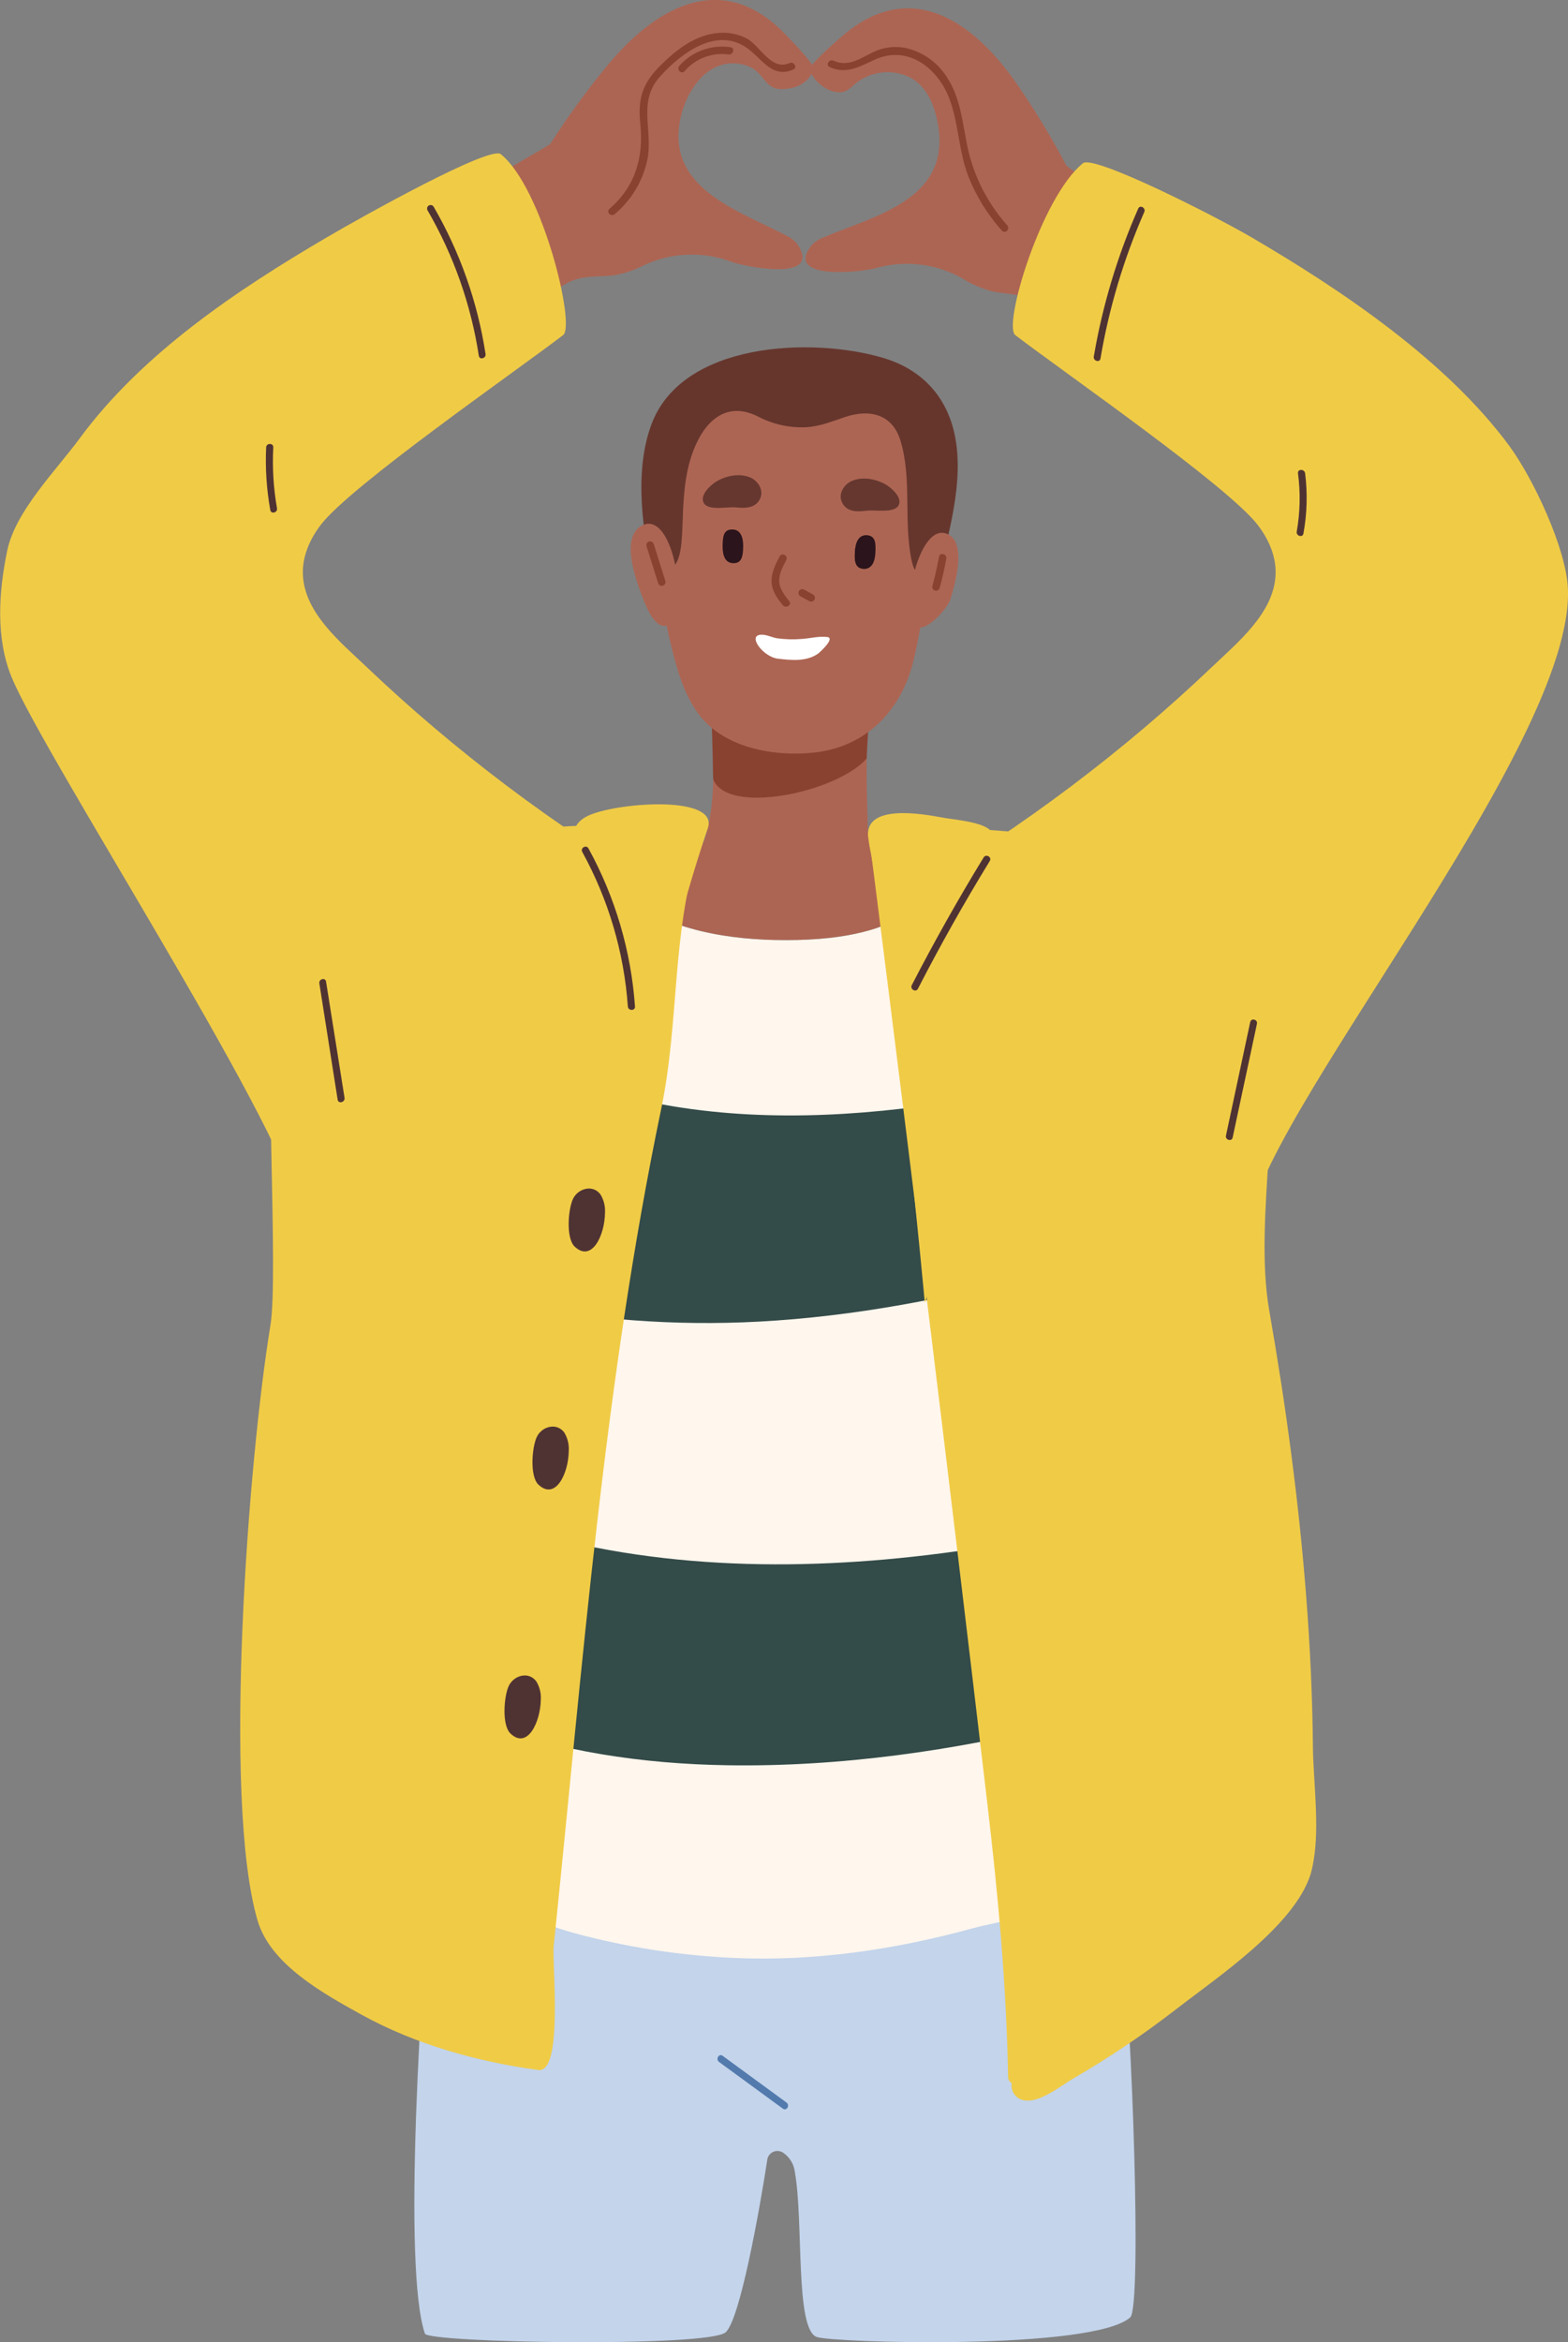
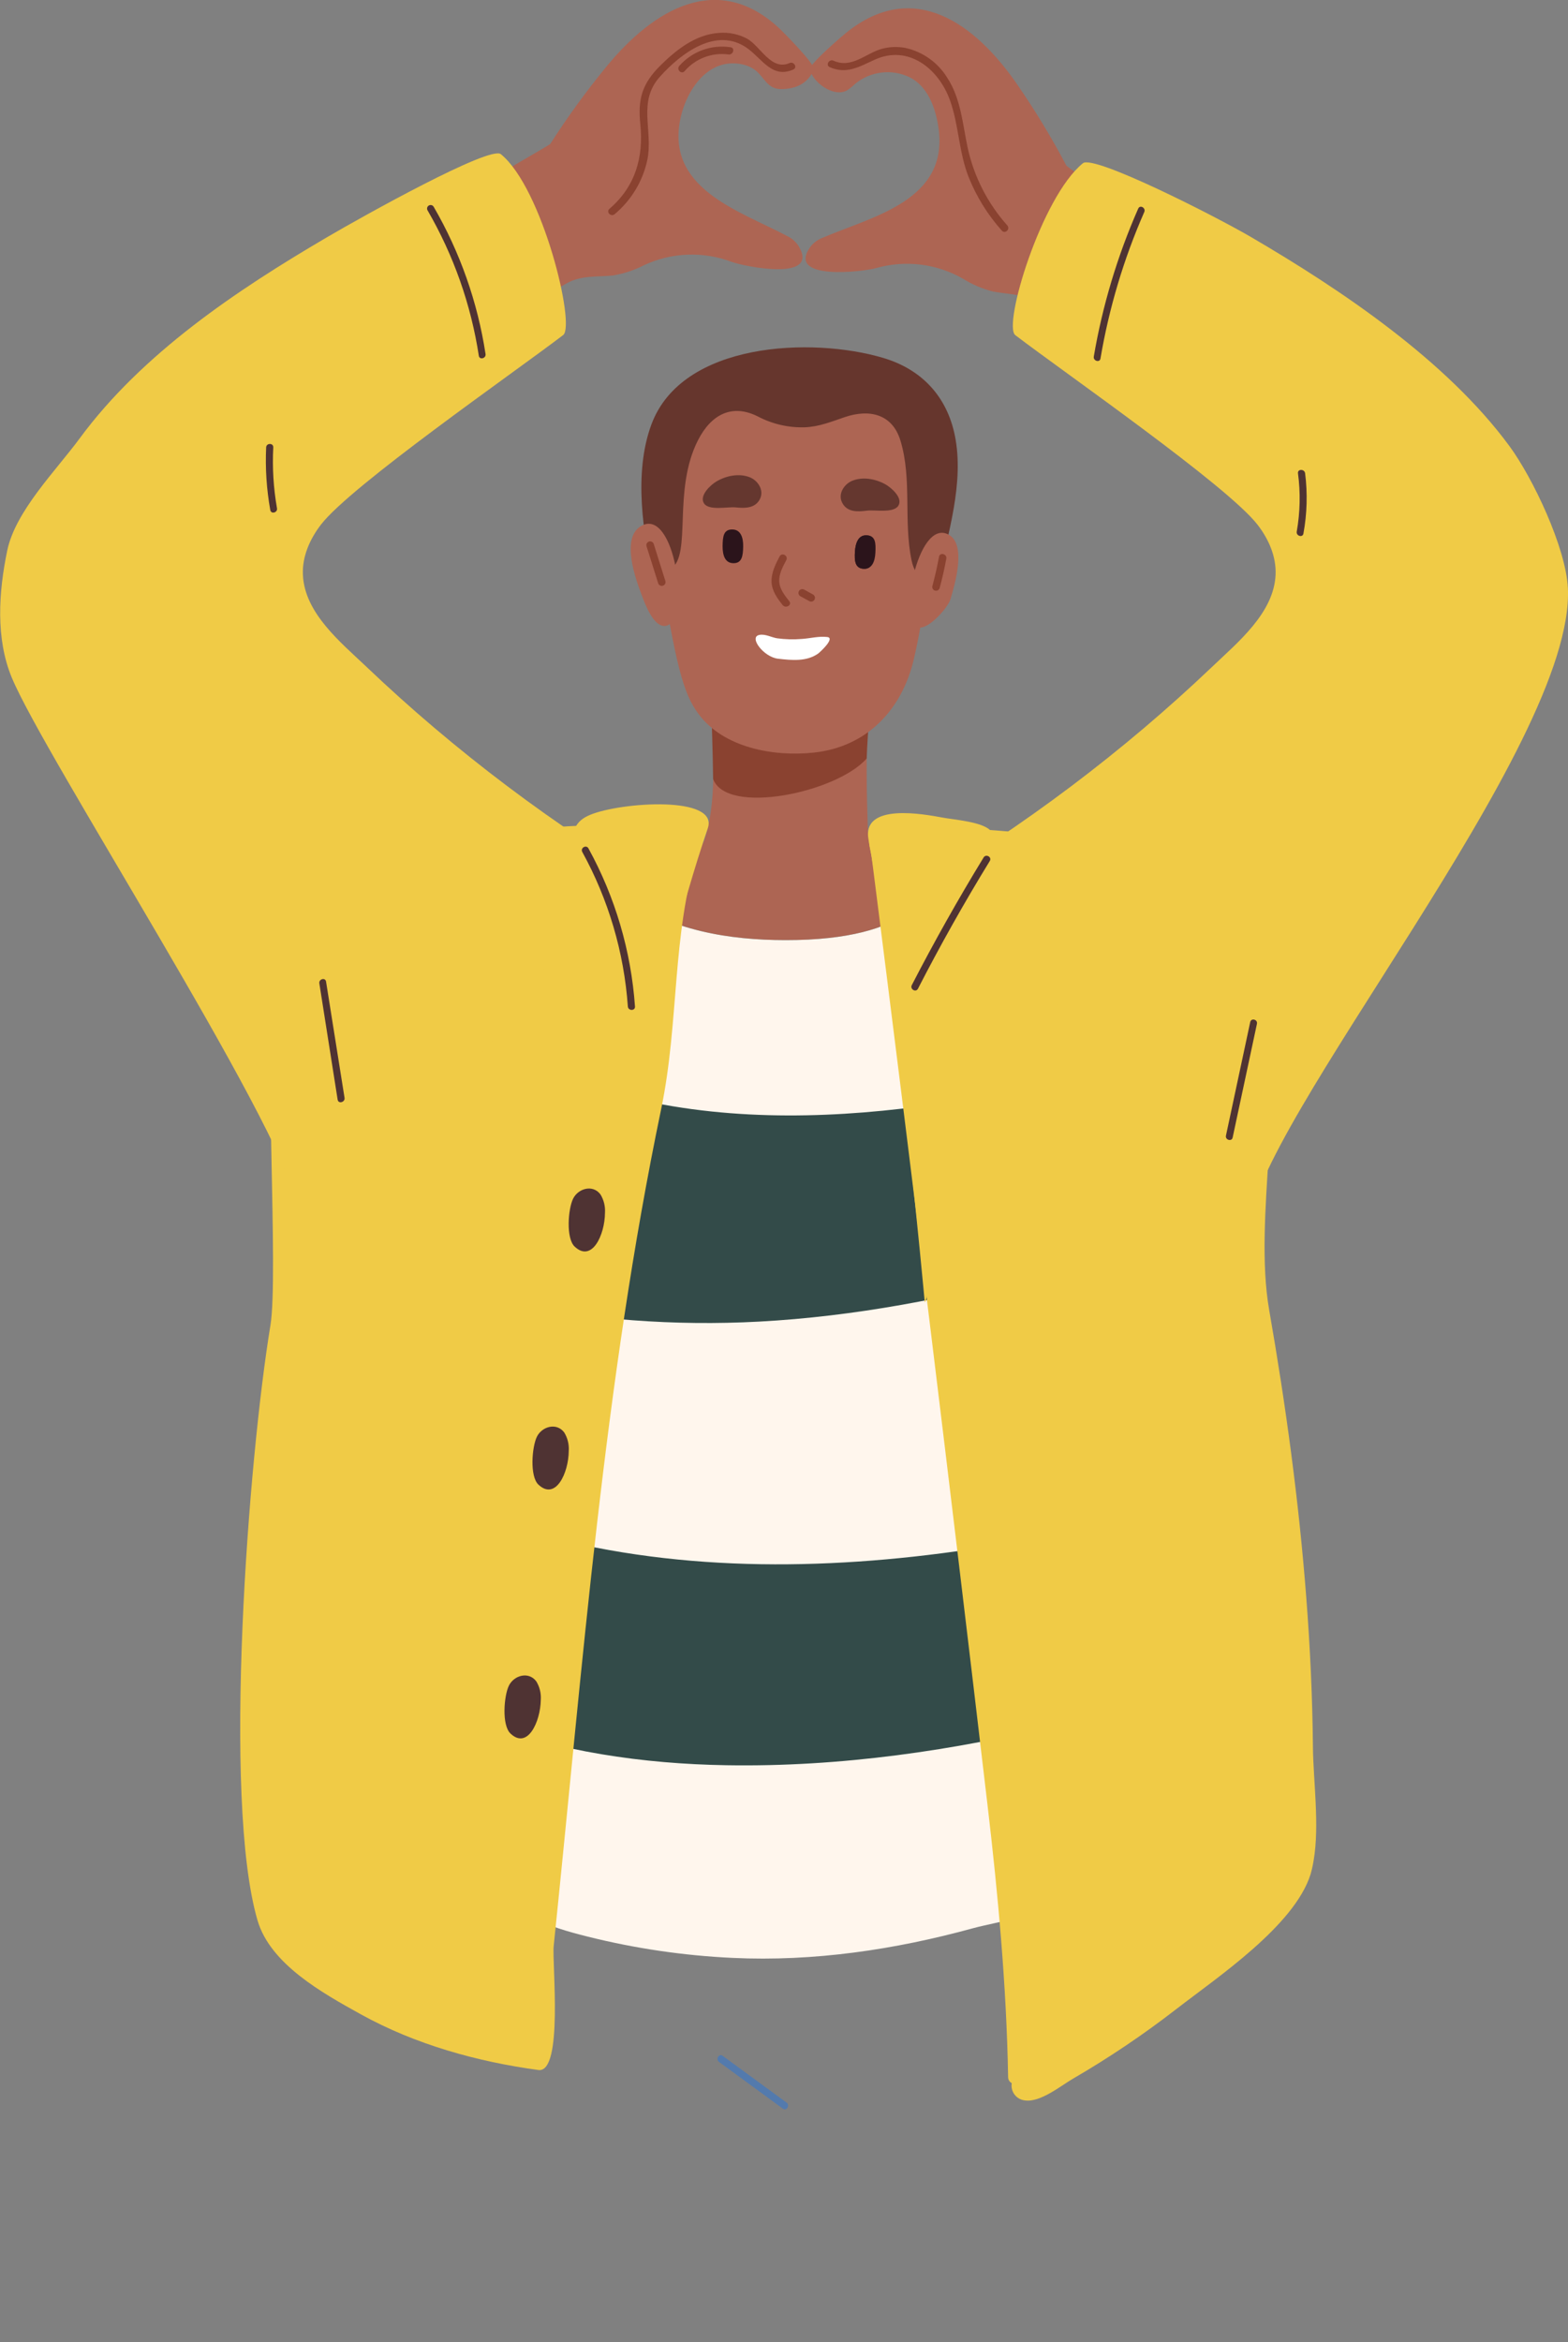
<svg xmlns="http://www.w3.org/2000/svg" width="225" height="336" viewBox="0 0 225 336" fill="none">
  <rect x="0" y="0" width="225" height="336" fill="#808080" stroke="none" />
  <g clip-path="url(#clip0_690_5672)">
-     <path d="M161.005 278.46C160.481 274.222 159.842 270.08 157.819 266.341C157.646 265.946 157.337 265.626 156.947 265.439C156.557 265.253 156.113 265.213 155.696 265.325C155.46 265.062 155.215 264.813 154.985 264.583C154.887 264.491 154.781 264.407 154.668 264.334C154.664 263.972 154.557 263.618 154.36 263.314C154.163 263.01 153.883 262.767 153.553 262.615C140.499 256.008 125.308 256.52 111.274 256.017C95.516 255.447 79.844 256.123 64.249 258.632C62.706 258.881 62.106 260.547 62.413 261.835C60.271 285.374 57.796 325.413 60.972 334.769C61.424 336.105 101.709 336.766 104.135 334.573C106.172 332.739 108.939 317.374 110.088 309.923C110.107 309.659 110.198 309.405 110.35 309.189C110.503 308.972 110.711 308.801 110.954 308.693C111.196 308.585 111.463 308.544 111.727 308.575C111.991 308.606 112.241 308.708 112.451 308.87C112.887 309.179 113.253 309.575 113.528 310.032C113.802 310.489 113.979 310.998 114.046 311.527C115.339 318.633 114.046 334.185 117.217 335.258C119.692 336.096 156.83 337.197 162.187 332.437C163.863 330.934 162.456 290.129 161.005 278.46Z" fill="#C3D4EB" />
    <path d="M137.006 62.429C135.857 56.874 132.278 52.991 126.734 51.344C116.5 48.308 97.874 49.031 93.473 60.892C90.888 67.863 92.267 76.65 93.881 83.65C93.899 83.751 93.937 83.847 93.993 83.932C94.049 84.018 94.122 84.091 94.207 84.148C94.293 84.204 94.389 84.243 94.49 84.261C94.591 84.279 94.694 84.276 94.794 84.254C97.139 86.408 100.036 87.648 103.125 88.515C107.378 89.756 111.753 90.536 116.174 90.842C122.794 91.225 129.626 89.458 133.691 84.139C133.901 84.132 134.102 84.055 134.262 83.919C134.422 83.784 134.531 83.597 134.57 83.392C135.978 76.669 138.418 69.29 137.006 62.429Z" fill="#66362D" />
    <path d="M131.335 138.03C132.973 134.42 133.704 130.45 134.189 126.538C132.81 125.992 131.071 125.849 129.913 125.514C126.454 124.518 124.671 123.067 124.537 119.117C124.354 113.682 124.249 108.247 124.571 102.793C124.619 101.979 122.495 101.62 121.894 101.836C116.1 100.878 110.349 99.729 104.642 98.388C104.459 98.35 104.269 98.362 104.092 98.423C103.915 98.484 103.759 98.592 103.639 98.736C103.519 98.879 103.441 99.052 103.413 99.237C103.385 99.421 103.408 99.609 103.479 99.782C103.354 99.93 102.038 100.079 102.038 100.332C102.177 106.514 103.042 114.137 101.197 120.141C101.081 120.537 100.92 120.917 100.717 121.276C99.237 123.771 96.815 124.494 94.284 125.365C91.334 126.385 90.704 128.904 89.854 131.681C89.109 134.108 87.86 137.226 90.08 139.227C92.482 141.382 96.325 142.823 99.251 144.049C106.054 146.869 113.266 146.836 120.391 145.198C123.832 144.471 127.06 142.968 129.827 140.802C130.392 139.913 130.896 138.987 131.335 138.03Z" fill="#AD6553" />
    <path d="M102.328 111.738C104.25 117.034 120.105 113.691 124.366 108.803C124.395 107.227 124.654 103.938 124.746 102.362C124.794 101.548 122.492 101.606 121.892 101.831C116.098 100.873 110.347 99.724 104.639 98.383C104.456 98.345 104.266 98.357 104.089 98.418C103.913 98.479 103.756 98.588 103.636 98.731C103.517 98.874 103.439 99.047 103.41 99.232C103.382 99.416 103.405 99.604 103.476 99.777C103.352 99.925 102.035 99.873 102.035 100.126C102.126 103.737 102.28 107.759 102.328 111.738Z" fill="#8A4230" />
-     <path d="M128.125 57.77C120.573 51.114 106.275 51.694 99.683 59.781C95.095 65.407 94.177 73.006 94.461 79.935C94.632 84.007 95.202 88.053 96.162 92.015C97.012 95.568 98.011 99.427 100.231 102.42C103.829 107.275 110.988 108.578 116.763 107.965C124.45 107.146 129.418 101.774 131.118 94.62C132.619 88.184 133.366 81.596 133.343 74.988C133.343 71.689 133.343 68.285 132.569 65.086C131.884 62.248 130.331 59.691 128.125 57.77Z" fill="#AD6553" />
+     <path d="M128.125 57.77C120.573 51.114 106.275 51.694 99.683 59.781C95.095 65.407 94.177 73.006 94.461 79.935C97.012 95.568 98.011 99.427 100.231 102.42C103.829 107.275 110.988 108.578 116.763 107.965C124.45 107.146 129.418 101.774 131.118 94.62C132.619 88.184 133.366 81.596 133.343 74.988C133.343 71.689 133.343 68.285 132.569 65.086C131.884 62.248 130.331 59.691 128.125 57.77Z" fill="#AD6553" />
    <path d="M129.276 54.844C125.797 52.11 120.767 51.109 116.424 50.678C111.874 50.228 107.185 50.707 103.111 52.881C95.073 57.191 93.022 67.6 93.776 75.764C93.555 75.175 94.17 77.832 93.853 78.383C93.536 78.934 92.08 77.09 92.239 77.694C92.719 79.566 93.228 81.467 94.3 83.085C95.011 84.153 95.203 82.329 96.289 81.596C99.33 79.542 96.447 70.358 100.185 63.099C102.054 59.47 105.033 57.866 108.756 59.747C110.826 60.834 113.144 61.368 115.482 61.299C117.558 61.213 119.283 60.494 121.219 59.838C124.755 58.636 128.041 59.388 129.204 63.19C130.9 68.735 129.622 74.735 130.808 80.399C131.399 83.239 133.283 83.679 134.441 80.303C137.338 71.843 136.948 60.873 129.276 54.844Z" fill="#66362D" />
    <path d="M91.897 75.52C96.875 72.389 99.243 89.55 95.414 89.799C93.785 89.904 92.604 86.763 92.128 85.489C91.254 83.205 89.077 77.297 91.897 75.52Z" fill="#AD6553" />
    <path d="M136.134 76.703C131.579 74.184 128.648 90.11 132.059 90.028C133.501 90 135.989 87.184 136.383 85.978C137.032 83.78 138.714 78.13 136.134 76.703Z" fill="#AD6553" />
    <path d="M115.71 267.073C122.333 267.847 129.019 267.904 135.654 267.246C141.281 266.326 146.796 264.814 152.104 262.735C152.498 262.558 152.882 262.371 153.271 262.189C153.173 261.468 153.112 260.743 153.089 260.016C152.983 254.822 152.866 249.627 152.738 244.43C152.469 233.819 152.109 223.213 151.571 212.617C150.509 191.865 148.741 171.132 145.531 150.609C144.638 144.863 143.626 139.154 142.495 133.482C142.015 131.001 141.688 124.451 137.888 124.901C137.783 124.916 137.682 124.945 137.585 124.987C137.43 124.808 137.221 124.683 136.989 124.631C136.757 124.579 136.515 124.604 136.297 124.7C135.404 125.179 135.394 124.619 134.688 125.696C133.367 127.717 131.166 134.889 112.727 134.865C104.641 134.865 96.277 133.496 89.507 128.689C88.888 128.248 88.22 127.764 87.465 127.793C87.725 127.793 86.442 124.892 85.544 127.132C79.586 141.952 76.949 157.978 74.594 173.755C72.183 189.94 70.54 206.22 69.665 222.595C69.223 230.895 68.984 239.195 68.949 247.494C68.949 249.41 68.949 251.335 68.949 253.269C84.136 259.058 99.587 264.622 115.71 267.073Z" fill="#334B49" />
    <path d="M85.907 156.226C99.931 160.506 114.959 160.717 129.425 159.041C135.114 158.38 140.768 157.413 146.366 156.192C146.096 154.33 145.823 152.467 145.53 150.609C144.636 144.863 143.624 139.154 142.493 133.482C142.013 131.001 141.686 124.451 137.886 124.901C137.781 124.916 137.68 124.945 137.583 124.987C137.428 124.808 137.219 124.683 136.987 124.631C136.755 124.579 136.513 124.604 136.296 124.7C135.402 125.179 135.392 124.619 134.686 125.696C133.365 127.717 131.164 134.889 112.725 134.865C104.639 134.865 96.275 133.496 89.505 128.689C88.886 128.248 88.218 127.764 87.463 127.793C87.723 127.793 86.44 124.892 85.542 127.132C82.179 135.55 79.844 144.37 78.047 153.291C80.604 154.428 83.229 155.409 85.907 156.226Z" fill="#FFF6ED" />
    <path d="M152.805 247.25C136.922 251.133 120.573 253.503 104.247 253.231C92.279 253.034 80.095 251.287 68.949 247.006C68.949 247.178 68.949 247.355 68.949 247.533C68.949 251.684 68.949 255.845 69.04 259.982C69.113 263.027 69.223 266.207 70.443 269.008C72.879 274.624 78.957 276.468 84.266 277.799C91.098 279.512 98.084 280.541 105.122 280.868C116.753 281.419 128.404 279.695 139.632 276.611C143.326 275.596 151.921 274.509 153.367 270.641C154.545 267.499 153.156 263.271 153.094 260.02C153.004 255.746 152.908 251.489 152.805 247.25Z" fill="#FFF6ED" />
    <path d="M83.464 221.595C104.267 226.029 126.122 224.77 146.92 220.982C148.589 220.679 150.255 220.36 151.917 220.025C151.811 217.557 151.696 215.091 151.571 212.627C151.057 202.624 150.37 192.626 149.447 182.652C136.192 186.239 122.653 188.848 108.917 189.59C96.815 190.241 84.68 189.328 72.812 186.876C71.55 197.126 70.59 207.408 69.93 217.721C74.343 219.332 78.865 220.627 83.464 221.595Z" fill="#FFF6ED" />
    <path d="M99.259 120.735C99.197 120.614 99.108 120.509 99 120.426C98.892 120.343 98.767 120.285 98.634 120.256C92.731 118.696 86.606 118.136 80.517 118.6C74.199 119.078 67.213 116.948 60.771 117.005C53.406 117.067 45.397 118.963 42.807 126.625C42.379 127.87 37.128 134.228 39.29 141.573C37.849 148.641 39.982 182.987 38.81 190.097C35.663 209.14 31.867 258.09 36.955 275.491C38.795 281.778 46.281 285.915 51.791 288.97C59.579 293.279 68.448 295.759 77.255 296.952C80.863 297.431 79.205 281.543 79.45 279.187C83.654 238.617 86.657 198.544 94.868 159.132C97.491 146.51 96.352 134.315 100.152 121.99C100.199 121.847 100.211 121.696 100.189 121.549C100.166 121.401 100.109 121.26 100.022 121.138C99.936 121.016 99.821 120.916 99.689 120.846C99.556 120.776 99.409 120.738 99.259 120.735Z" fill="#F0CB46" />
    <path d="M114.595 35.294C114.21 34.703 113.674 34.224 113.043 33.905C106.067 30.195 95.195 27.039 97.737 16.586C98.448 13.661 100.398 10.232 103.55 9.313C105.082 8.863 107.134 9.074 108.417 10.098C109.7 11.123 110.117 12.794 112.106 12.78C113.956 12.78 115.676 12.129 116.551 10.438C116.653 10.248 116.691 10.03 116.661 9.816C117.142 9.404 112.452 4.664 112.015 4.247C102.978 -4.372 93.658 1.479 87.032 9.538C84.121 13.081 81.424 16.794 78.956 20.656C78.87 20.79 70.174 25.794 70.174 25.794C70.053 25.818 76.097 43.764 76.78 43.357C78.303 42.443 79.811 41.466 81.373 40.609C83.439 39.484 85.668 39.747 87.936 39.522C89.494 39.265 91.003 38.767 92.408 38.047C94.366 37.13 96.489 36.615 98.651 36.533C100.813 36.451 102.969 36.803 104.991 37.568C106.678 38.205 117.732 40.494 114.595 35.294Z" fill="#AD6553" />
    <path d="M125.699 38.464C127.778 37.87 129.955 37.699 132.101 37.961C134.247 38.224 136.318 38.914 138.191 39.991C139.528 40.823 140.987 41.443 142.515 41.83C144.754 42.241 146.993 42.16 148.958 43.458C150.447 44.415 151.84 45.536 153.31 46.575C153.959 47.054 161.478 29.653 161.353 29.615C161.353 29.615 153.104 23.912 153.027 23.773C150.89 19.718 148.511 15.794 145.902 12.023C139.959 3.447 131.157 -3.137 121.438 4.687C120.958 5.07 115.874 9.404 116.345 9.854C116.293 10.063 116.313 10.284 116.403 10.481C117.08 12.104 119.766 13.962 121.548 12.961C121.974 12.681 122.371 12.36 122.735 12.004C123.8 11.134 125.09 10.583 126.457 10.413C127.823 10.244 129.209 10.463 130.456 11.046C133.113 12.339 134.213 15.408 134.64 18.152C136.308 28.777 125.209 31.027 117.945 34.145C117.29 34.412 116.717 34.846 116.283 35.404C112.737 40.336 123.941 38.971 125.699 38.464Z" fill="#AD6553" />
    <path d="M188.5 266.882C189.365 261.878 188.447 255.366 188.399 250.645C188.332 243.463 187.996 236.28 187.438 229.098C186.376 215.293 184.498 201.556 182.12 187.919C179.823 174.732 184.493 156.058 181.495 143.015C179.684 135.143 177.652 126.338 168.47 122.928C162.35 120.659 130.088 117.001 125.312 119.533C125.173 119.605 125.055 119.713 124.97 119.845C124.886 119.977 124.838 120.129 124.832 120.285C124.452 120.391 125 122.33 125.067 122.847C130.9 168.713 136.291 212.923 141.691 258.833C143.218 271.833 144.429 284.876 144.66 297.972C144.658 298.15 144.706 298.325 144.799 298.477C144.891 298.629 145.024 298.753 145.184 298.834C145.134 299.121 145.144 299.416 145.213 299.699C145.282 299.982 145.409 300.248 145.586 300.481C145.762 300.713 145.985 300.907 146.24 301.051C146.494 301.194 146.776 301.284 147.067 301.314C149.286 301.635 152.198 299.226 153.985 298.187C159.154 295.185 164.115 291.842 168.836 288.18C174.668 283.66 185.709 276.281 188.053 268.898C188.244 268.236 188.393 267.562 188.5 266.882Z" fill="#F0CB46" />
    <path d="M83.965 122.052C84.054 121.939 84.119 121.808 84.156 121.669C84.192 121.529 84.199 121.384 84.177 121.241C84.154 121.099 84.103 120.962 84.025 120.841C83.947 120.719 83.845 120.615 83.725 120.534C76.285 115.569 69.137 110.183 62.316 104.403C58.992 101.584 55.75 98.671 52.592 95.664C48.907 92.159 43.68 87.951 43.464 82.43C43.348 79.839 44.473 77.311 46.063 75.247C50.387 69.655 73.51 53.629 80.813 48.065C82.624 46.685 77.839 26.948 71.863 22.112C70.301 20.848 52.107 30.994 46.928 34.03C33.985 41.615 20.412 50.693 11.418 62.908C8.012 67.534 2.213 73.318 1.036 78.987C-0.208 84.977 -0.631 91.59 1.68 97.182C6.287 108.334 39.995 160.464 42.676 172.836C42.705 173.21 54.721 158.558 55.167 158.711C55.312 158.759 55.456 158.792 55.6 158.831C55.81 158.971 56.067 159.022 56.316 158.974C59.611 159.453 62.484 157.188 64.915 155.067C68.05 152.317 70.898 149.258 73.415 145.936C78.571 139.124 82.275 131.334 84.301 123.044C84.348 122.864 84.341 122.674 84.281 122.498C84.221 122.322 84.111 122.167 83.965 122.052Z" fill="#F0CB46" />
    <path d="M142.197 123.058C144.223 131.348 147.928 139.139 153.084 145.95C155.601 149.273 158.451 152.333 161.588 155.081C164.019 157.203 166.873 159.458 170.183 158.989C170.433 159.035 170.691 158.983 170.904 158.845C171.043 158.807 171.187 158.773 171.331 158.725C171.812 158.572 171.163 182.485 179.1 176.518C179.869 161.268 226.106 106.965 224.982 84.345C224.694 78.566 219.981 68.592 216.575 63.966C207.581 51.751 192.552 41.629 179.581 34.044C174.397 31.009 156.961 22.151 155.395 23.415C149.419 28.251 143.865 46.7 145.69 48.079C152.993 53.643 176.097 69.669 180.441 75.262C182.036 77.311 183.155 79.839 183.04 82.444C182.8 87.965 177.572 92.174 173.911 95.679C170.753 98.683 167.512 101.595 164.187 104.417C157.366 110.197 150.218 115.583 142.779 120.549C142.659 120.629 142.557 120.734 142.479 120.855C142.401 120.977 142.349 121.113 142.327 121.255C142.304 121.398 142.311 121.543 142.348 121.683C142.384 121.823 142.449 121.953 142.539 122.067C142.391 122.181 142.281 122.336 142.22 122.512C142.159 122.688 142.152 122.877 142.197 123.058Z" fill="#F0CB46" />
    <path d="M101.565 118.82C103.174 114.113 89.203 115.047 84.706 116.881C82.386 117.838 82.179 119.275 81.929 121.631C81.516 125.531 81.239 129.443 81.098 133.367C80.822 141.048 81.067 148.74 81.833 156.388C82.54 163.422 80.06 171.677 83.01 178.18C83.337 178.908 85.662 187.531 85.706 186.832C86.061 180.88 94.037 140.865 101.565 118.82Z" fill="#F0CB46" />
    <path d="M124.627 120.438C128.514 141.2 132.699 186.832 132.699 186.832C133.487 186.19 133.491 175.264 133.804 174.292C136.689 165.162 138.848 155.82 140.261 146.352C141.001 141.564 141.582 136.737 142.048 131.911C142.279 129.498 142.482 127.081 142.658 124.661C142.788 122.947 143.47 120.505 142.096 119.112C140.885 117.877 136.864 117.589 135.264 117.288C132.607 116.799 123.633 115.109 124.627 120.438Z" fill="#F0CB46" />
    <path d="M84.438 121.703C84.121 121.128 83.242 121.64 83.554 122.22C87.313 129.051 89.544 136.613 90.093 144.384C90.141 145.036 91.165 145.04 91.117 144.384C90.557 136.432 88.279 128.695 84.438 121.703Z" fill="#4F3333" />
    <path d="M141.144 123.005C137.489 128.987 134.054 135.092 130.838 141.32C130.54 141.904 131.419 142.421 131.722 141.837C134.925 135.603 138.36 129.496 142.027 123.517C142.369 122.957 141.499 122.445 141.144 123.005Z" fill="#4F3333" />
    <path d="M46.788 140.818C46.687 140.171 45.702 140.444 45.827 141.091L48.45 157.754C48.551 158.4 49.541 158.127 49.44 157.485C48.55 151.931 47.666 146.375 46.788 140.818Z" fill="#4F3333" />
    <path d="M179.398 146.626C178.239 152.052 177.079 157.479 175.92 162.906C175.78 163.542 176.765 163.815 176.881 163.174C178.037 157.747 179.196 152.32 180.359 146.894C180.522 146.252 179.537 145.979 179.398 146.626Z" fill="#4F3333" />
    <path d="M86.811 173.995C86.874 173.065 86.647 172.139 86.162 171.342C85.048 169.863 82.948 170.499 82.233 171.965C81.517 173.43 81.19 177.634 82.463 178.831C84.937 181.158 86.787 177.16 86.811 173.995Z" fill="#4F3333" />
    <path d="M81.612 208.144C81.677 207.214 81.45 206.287 80.963 205.491C79.849 204.012 77.749 204.649 77.038 206.114C76.327 207.579 75.991 211.783 77.264 212.98C79.738 215.303 81.588 211.309 81.612 208.144Z" fill="#4F3333" />
    <path d="M77.602 243.845C77.665 242.917 77.439 241.992 76.954 241.197C75.839 239.713 73.739 240.35 73.023 241.815C72.308 243.28 71.976 247.484 73.254 248.686C75.704 251.008 77.549 247.01 77.602 243.845Z" fill="#4F3333" />
    <path d="M39.214 64.177C39.243 63.521 38.22 63.526 38.191 64.177C38.053 67.185 38.251 70.2 38.782 73.164C38.897 73.811 39.882 73.538 39.743 72.891C39.24 70.015 39.063 67.092 39.214 64.177Z" fill="#4F3333" />
    <path d="M187.277 67.897C187.195 67.255 186.172 67.251 186.254 67.897C186.625 70.676 186.565 73.496 186.076 76.257C185.96 76.899 186.945 77.172 187.037 76.53C187.558 73.682 187.639 70.77 187.277 67.897Z" fill="#4F3333" />
    <path d="M163.329 29.921C160.342 36.711 158.201 43.839 156.954 51.148C156.843 51.789 157.828 52.067 157.915 51.42C159.138 44.196 161.246 37.148 164.189 30.434C164.473 29.84 163.598 29.323 163.329 29.921Z" fill="#4F3333" />
    <path d="M62.227 29.658C62.158 29.544 62.047 29.461 61.917 29.428C61.787 29.395 61.649 29.414 61.533 29.482C61.418 29.549 61.333 29.659 61.299 29.788C61.264 29.917 61.282 30.055 61.348 30.171C65.085 36.609 67.581 43.686 68.708 51.038C68.809 51.684 69.794 51.411 69.669 50.765C68.531 43.329 66.006 36.17 62.227 29.658Z" fill="#4F3333" />
    <path d="M113.297 9.045C110.669 10.209 109.117 6.627 107.219 5.554C105.975 4.892 104.565 4.603 103.16 4.721C99.796 4.942 96.996 7.173 94.709 9.452C92.143 12.014 91.499 14.24 91.884 17.827C92.364 22.577 91.168 26.762 87.449 29.96C86.925 30.439 87.689 31.167 88.208 30.717C90.589 28.723 92.234 25.995 92.883 22.965C93.757 18.741 91.442 14.638 94.675 11.027C97.663 7.676 102.843 3.716 107.287 6.957C109.42 8.518 110.832 11.3 113.84 9.969C114.469 9.691 113.922 8.767 113.297 9.045Z" fill="#8A4230" />
    <path d="M144.543 32.335C141.706 29.158 139.742 25.303 138.845 21.145C138.115 17.707 137.885 14.144 135.905 11.123C135.244 10.051 134.373 9.123 133.345 8.393C132.317 7.663 131.151 7.147 129.919 6.876C128.79 6.659 127.626 6.705 126.517 7.01C124.211 7.656 122.222 9.883 119.599 8.705C118.974 8.427 118.427 9.347 119.056 9.629C121.458 10.692 123.279 9.586 125.484 8.576C130.342 6.344 134.694 9.864 136.314 14.379C137.587 17.932 137.582 21.777 138.961 25.32C140.09 28.173 141.716 30.804 143.765 33.091C144.241 33.608 145 32.871 144.543 32.335Z" fill="#8A4230" />
    <path d="M104.832 6.776C103.48 6.572 102.097 6.711 100.812 7.178C99.527 7.646 98.38 8.428 97.477 9.452C97.02 9.97 97.779 10.726 98.236 10.209C99.002 9.315 99.981 8.628 101.084 8.21C102.186 7.791 103.376 7.656 104.544 7.815C105.222 7.901 105.515 6.872 104.832 6.776Z" fill="#8A4230" />
    <path d="M112.859 301.62L103.697 294.917C103.168 294.529 102.654 295.396 103.183 295.798L112.345 302.501C112.878 302.889 113.387 302.008 112.859 301.62Z" fill="#537AAD" />
    <path d="M125.615 79.265C125.553 80.591 125.106 81.592 124.035 81.597C122.685 81.597 122.593 80.452 122.68 79.126C122.766 77.799 123.223 76.794 124.26 76.794C125.678 76.789 125.678 77.938 125.615 79.265Z" fill="#2B141B" />
    <path d="M125.289 79.265C125.226 80.591 125.106 81.592 124.035 81.597C122.685 81.597 122.593 80.452 122.68 79.126C122.766 77.799 123.223 76.794 124.26 76.794C125.678 76.789 125.351 77.938 125.289 79.265Z" fill="#2B141B" />
    <path d="M103.688 78.359C103.688 79.685 104.048 80.715 105.129 80.787C106.479 80.878 106.618 79.738 106.642 78.393C106.666 77.047 106.248 76.032 105.201 75.96C103.784 75.869 103.712 77.014 103.688 78.359Z" fill="#2B141B" />
    <path d="M127.039 69.473C125.597 68.678 123.748 68.343 122.234 68.994C121.134 69.473 120.226 70.823 120.822 72.063C121.509 73.5 123.051 73.433 124.406 73.255C125.501 73.107 128.249 73.662 128.922 72.528C129.594 71.393 127.85 69.923 127.039 69.473Z" fill="#65372F" />
    <path d="M102.786 69.079C104.179 68.246 106.043 67.854 107.59 68.467C108.7 68.907 109.646 70.238 109.089 71.498C108.445 72.934 106.903 72.934 105.543 72.786C104.443 72.671 101.7 73.308 101.008 72.192C100.316 71.076 101.983 69.554 102.786 69.079Z" fill="#65372F" />
    <path d="M113.259 86.25C112.61 85.422 111.88 84.531 111.818 83.43C111.755 82.329 112.341 81.285 112.831 80.346C113.153 79.729 112.212 79.197 111.87 79.815C111.284 80.94 110.674 82.147 110.713 83.449C110.751 84.752 111.525 85.819 112.303 86.801C112.759 87.347 113.691 86.796 113.259 86.25Z" fill="#8A4230" />
    <path d="M116.664 85.283L115.39 84.579C115.263 84.509 115.113 84.492 114.972 84.532C114.832 84.572 114.714 84.666 114.643 84.793C114.573 84.92 114.555 85.069 114.595 85.209C114.636 85.349 114.73 85.467 114.857 85.537L116.13 86.236C116.193 86.271 116.262 86.293 116.333 86.302C116.405 86.31 116.477 86.304 116.546 86.285C116.616 86.265 116.68 86.232 116.736 86.188C116.793 86.143 116.84 86.088 116.875 86.026C116.91 85.963 116.932 85.894 116.941 85.823C116.949 85.752 116.943 85.68 116.923 85.611C116.904 85.542 116.871 85.478 116.826 85.421C116.782 85.365 116.726 85.318 116.664 85.283Z" fill="#8A4230" />
    <path d="M118.712 91.384C117.492 91.235 116.31 91.575 115.095 91.657C113.897 91.758 112.692 91.728 111.501 91.566C110.703 91.436 109.757 90.9 108.95 91.087C107.408 91.398 109.594 94.252 111.616 94.491C113.639 94.731 115.772 94.922 117.41 93.749C117.708 93.519 119.88 91.528 118.712 91.384Z" fill="white" />
    <path d="M134.743 79.873C134.484 81.293 134.163 82.704 133.782 84.106C133.758 84.24 133.785 84.378 133.859 84.493C133.932 84.608 134.047 84.691 134.179 84.725C134.311 84.76 134.452 84.743 134.572 84.679C134.693 84.615 134.785 84.507 134.829 84.379C135.209 82.98 135.531 81.568 135.79 80.141C135.915 79.461 134.868 79.188 134.743 79.873Z" fill="#8A4230" />
    <path d="M95.493 83.402C94.936 81.617 94.375 79.831 93.811 78.044C93.769 77.908 93.675 77.795 93.55 77.728C93.425 77.66 93.278 77.645 93.141 77.684C93.005 77.724 92.889 77.815 92.82 77.939C92.75 78.062 92.732 78.208 92.769 78.345L94.455 83.703C94.505 83.829 94.6 83.931 94.721 83.99C94.843 84.049 94.982 84.061 95.112 84.023C95.242 83.985 95.352 83.901 95.423 83.786C95.493 83.671 95.518 83.534 95.493 83.402Z" fill="#8A4230" />
  </g>
  <defs>
    <clipPath id="clip0_690_5672">
      <rect width="225" height="336" fill="white" />
    </clipPath>
  </defs>
</svg>